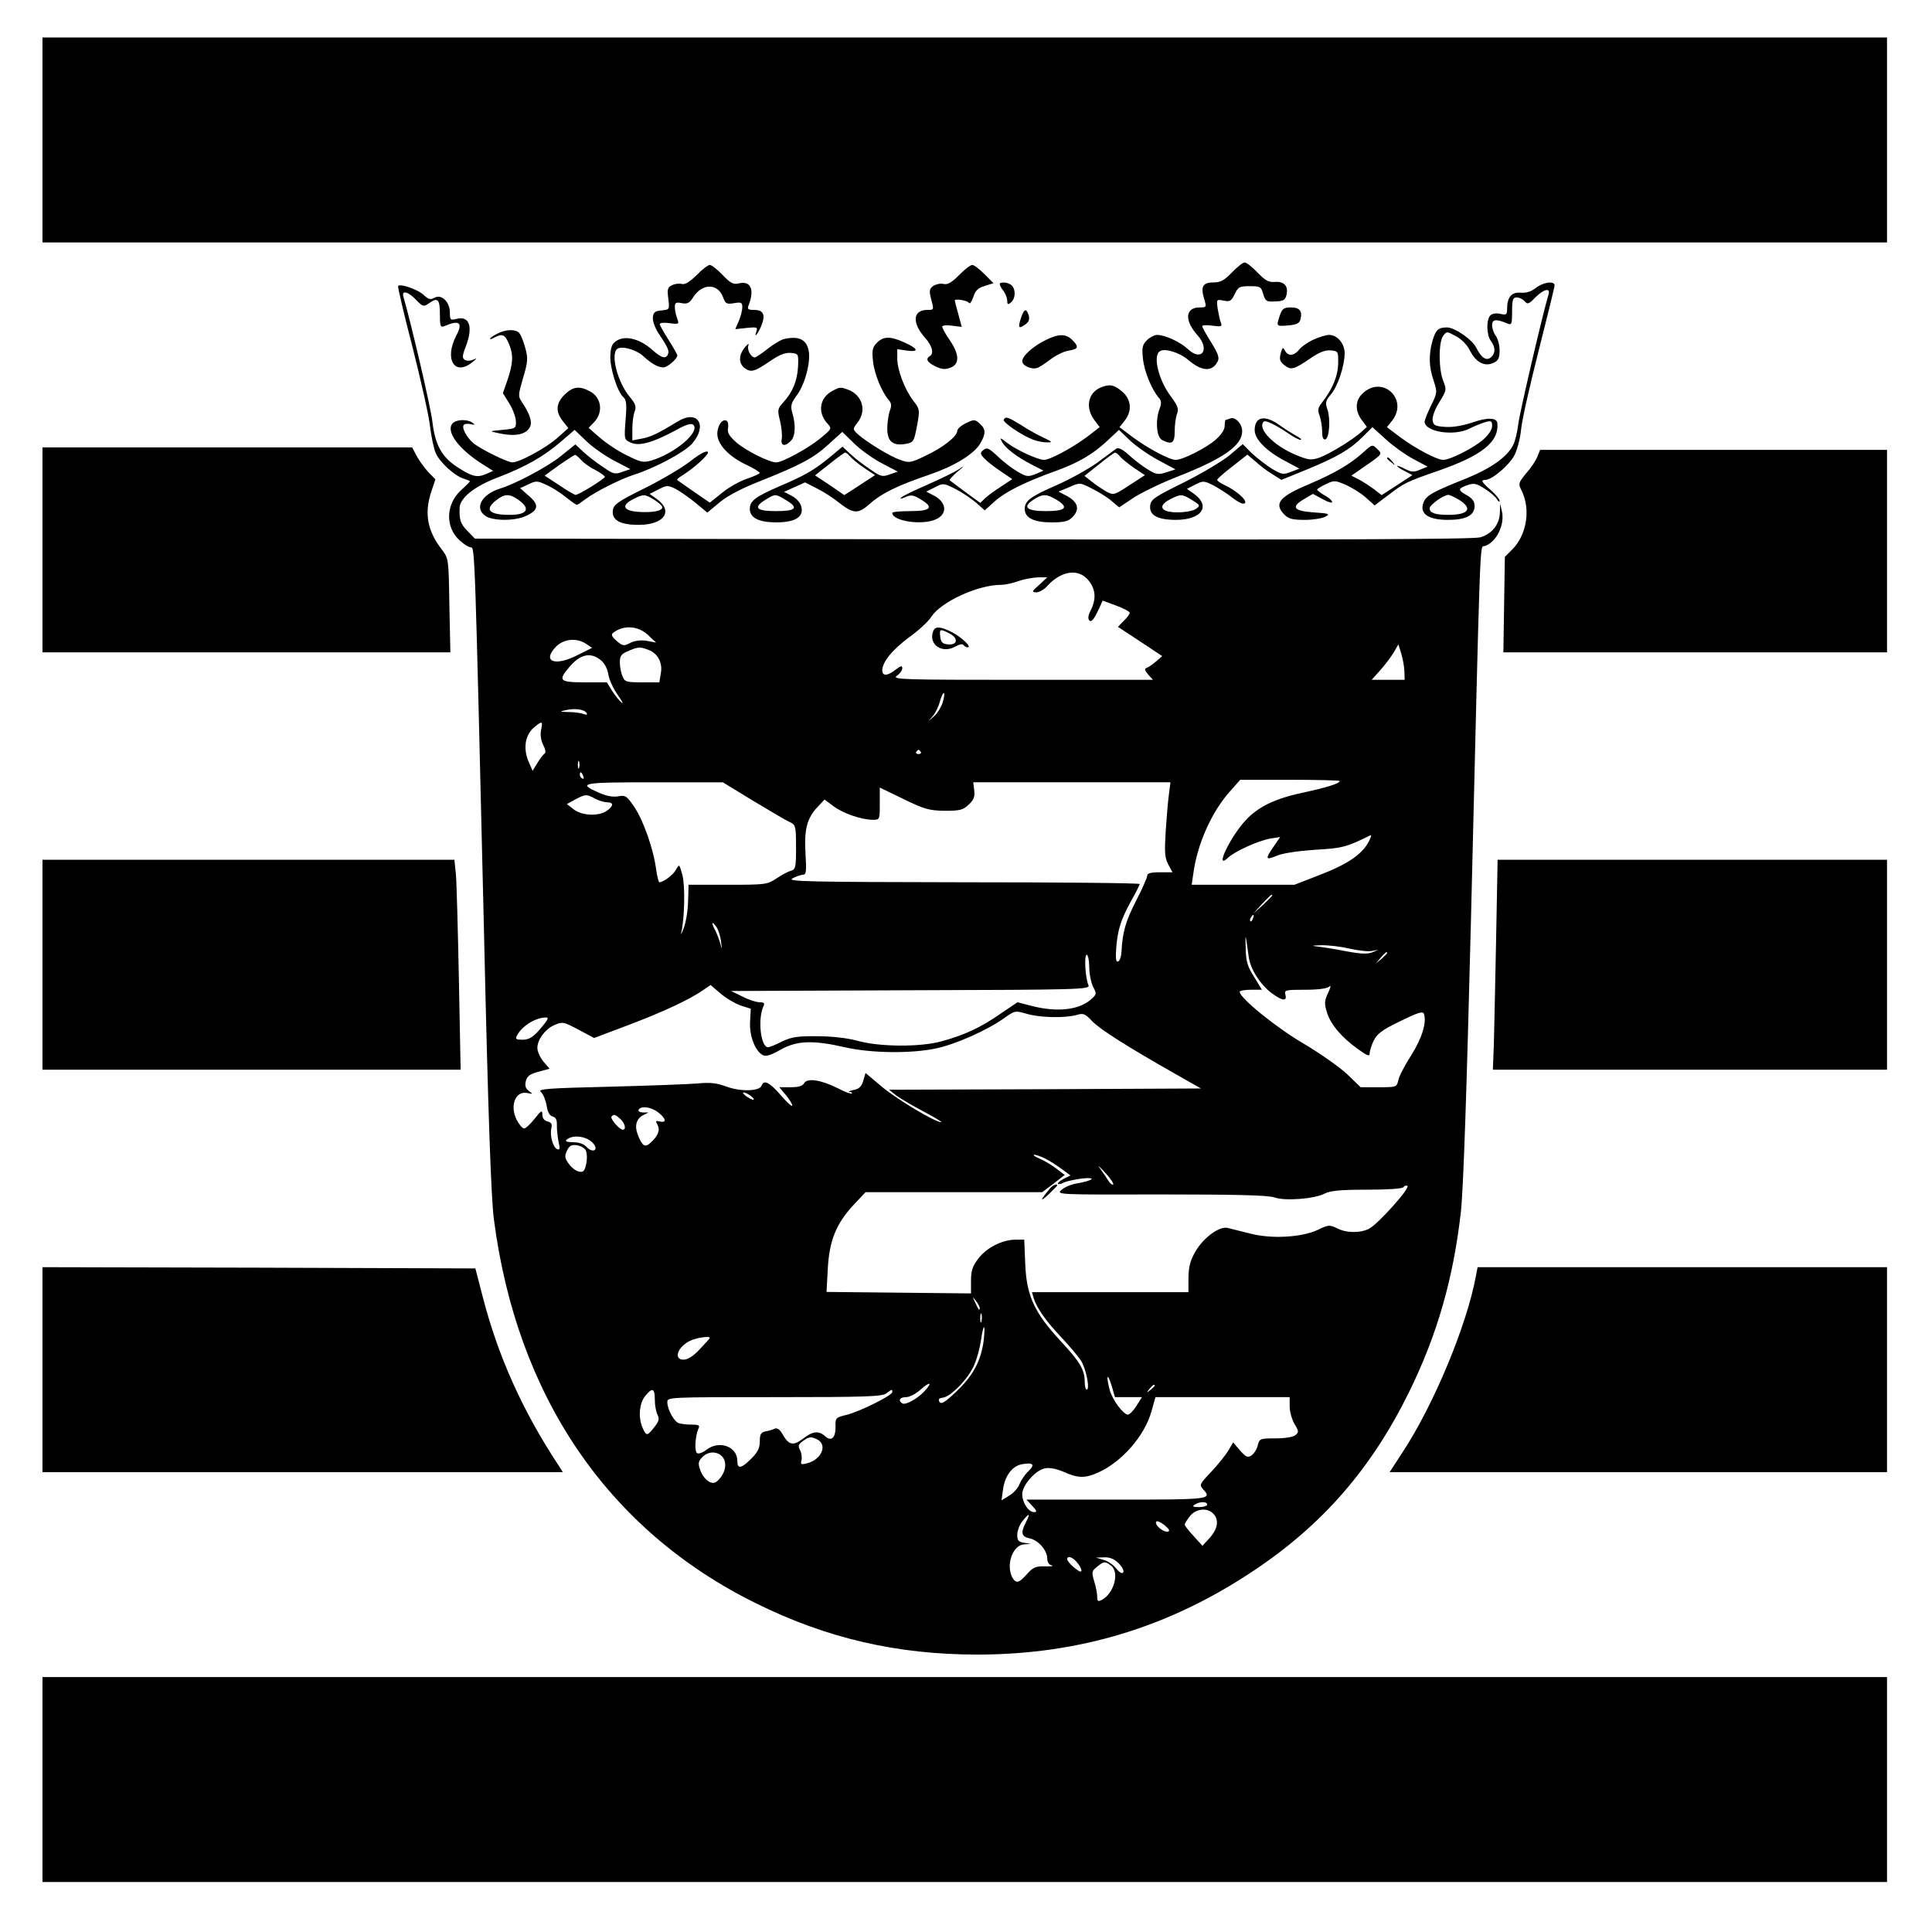
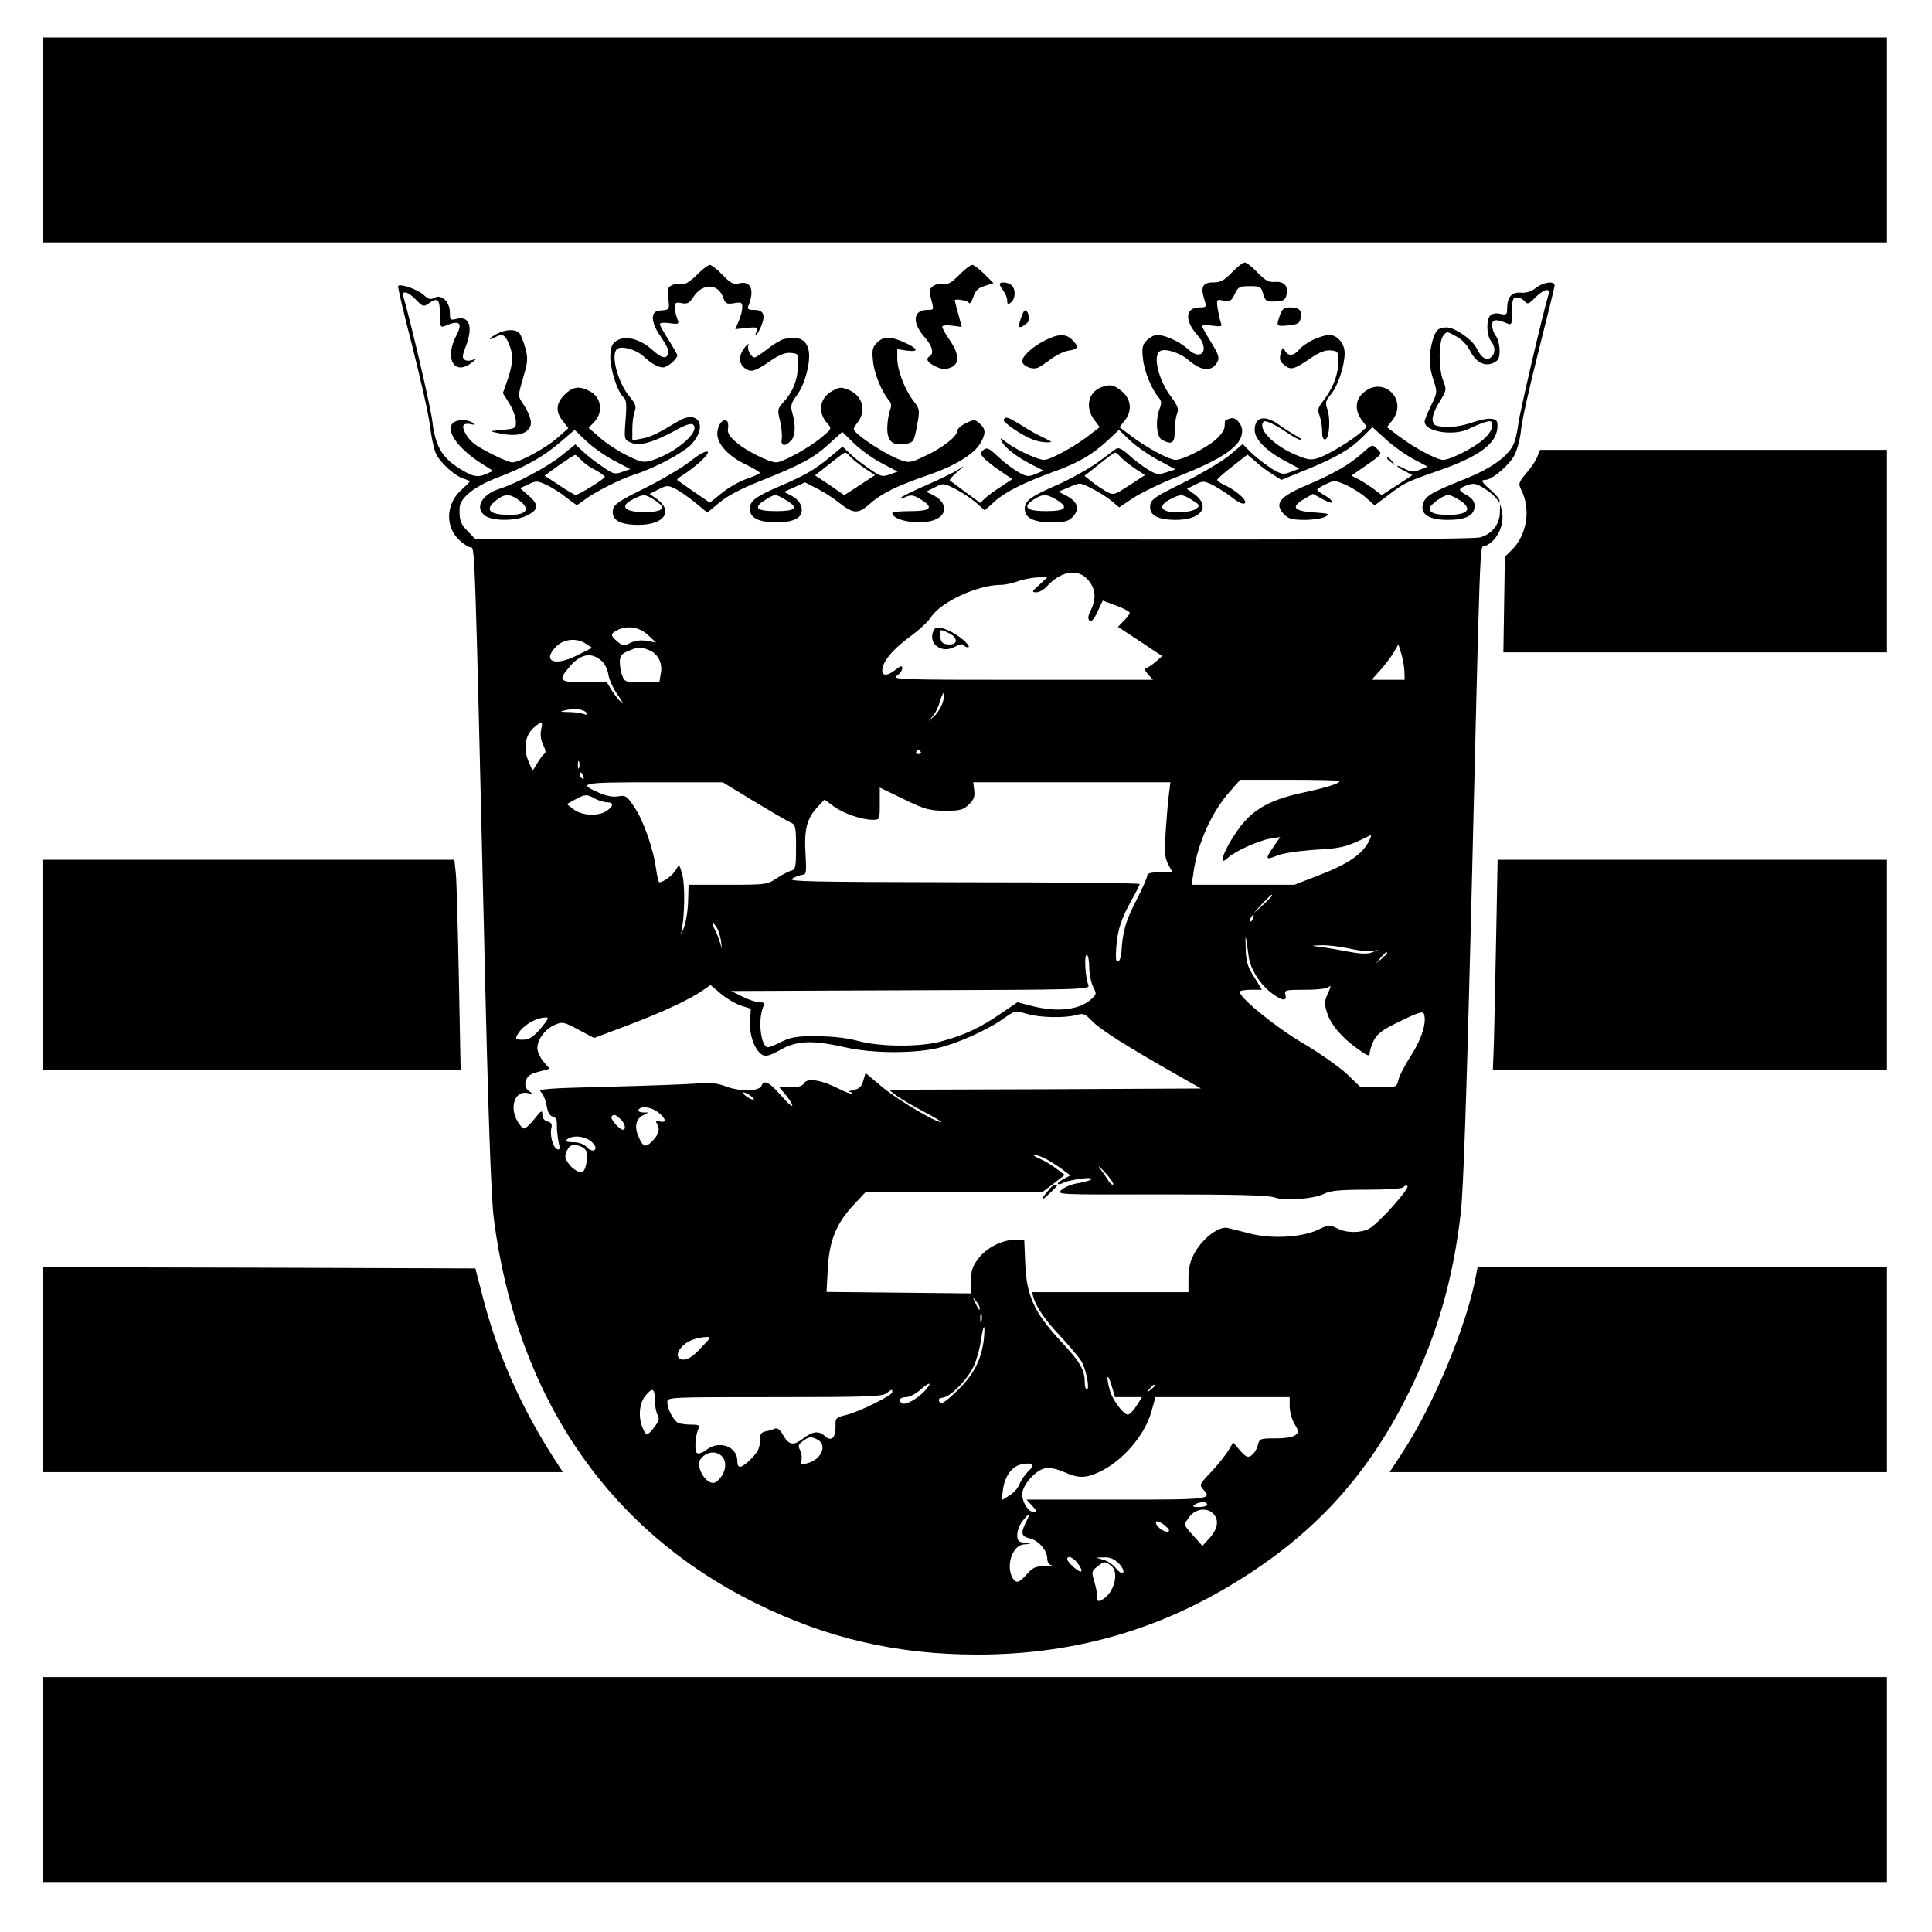
<svg xmlns="http://www.w3.org/2000/svg" version="1.0" width="773pt" height="773pt" viewBox="0 0 773 773" preserveAspectRatio="xMidYMid meet">
  <g transform="translate(0,773) scale(0.1,-0.1)" fill="#000000" stroke="none">
    <path d="M170 7170 l0 -410 3690 0 3690 0 0 410 0 410 -3690 0 -3690 0 0 -410z" />
    <path d="M4929 6640 c-31 -32 -45 -40 -74 -40 -43 0 -52 -17 -37 -66 10 -33 9 -34 -18 -34 -58 0 -62 -52 -9 -111 52 -58 16 -108 -39 -55 -30 28 -91 56 -122 56 -11 0 -30 -10 -41 -21 -18 -18 -21 -30 -16 -74 5 -51 35 -123 63 -156 11 -12 12 -23 4 -43 -18 -47 -13 -114 9 -126 40 -21 51 -13 51 34 0 25 4 56 9 69 8 21 4 32 -23 69 -50 65 -75 165 -45 183 19 13 79 -6 112 -34 54 -47 96 -50 118 -9 9 16 4 31 -25 78 -20 32 -36 61 -36 65 0 4 18 5 41 2 35 -5 40 -3 34 11 -4 10 -9 35 -13 56 -5 39 -5 39 24 33 25 -5 31 -1 44 26 14 29 19 32 60 32 42 0 46 -2 54 -31 9 -29 13 -32 48 -30 32 1 40 5 45 25 9 36 -9 56 -46 53 -26 -2 -39 6 -70 38 -21 22 -44 40 -51 40 -7 0 -30 -18 -51 -40z" />
    <path d="M2787 6629 c-29 -28 -47 -39 -60 -35 -11 3 -29 0 -40 -6 -16 -8 -18 -17 -13 -53 5 -43 5 -44 -27 -47 -26 -2 -33 -8 -35 -28 -1 -14 8 -40 20 -59 40 -60 46 -74 41 -87 -8 -22 -26 -17 -63 16 -48 43 -104 58 -139 39 -21 -12 -27 -23 -29 -60 -3 -49 28 -148 53 -169 11 -9 13 -29 8 -90 -6 -78 -6 -79 21 -91 33 -15 85 -1 175 47 46 26 67 32 75 24 28 -28 -72 -113 -166 -142 -34 -10 -43 -8 -100 20 -35 17 -83 49 -108 71 l-45 39 23 24 c37 40 28 99 -19 123 -42 22 -67 18 -100 -14 -35 -35 -37 -68 -7 -106 l22 -28 -45 -40 c-44 -39 -150 -97 -179 -97 -20 0 -129 54 -156 77 -26 22 -47 60 -39 72 3 5 15 7 28 4 18 -4 19 -3 7 6 -22 15 -66 13 -80 -4 -26 -31 23 -99 114 -158 l49 -31 -29 -13 c-36 -15 -56 -10 -117 30 -60 40 -86 87 -97 180 -6 56 -87 401 -116 500 -8 27 19 21 51 -13 26 -27 30 -28 49 -15 37 27 46 19 46 -41 0 -50 2 -55 18 -49 60 26 75 15 48 -37 -50 -95 -7 -165 64 -107 19 15 20 18 4 10 -11 -5 -26 -6 -34 -1 -11 7 -11 16 3 52 31 80 16 126 -37 112 -24 -6 -26 -4 -26 25 0 43 -33 75 -61 60 -17 -9 -25 -7 -44 11 -22 21 -92 46 -102 36 -3 -2 23 -112 57 -243 33 -131 65 -272 70 -315 5 -42 15 -91 23 -110 16 -38 79 -95 115 -104 12 -4 22 -8 22 -10 0 -2 -16 -18 -36 -36 -61 -56 -63 -148 -5 -200 17 -16 37 -28 45 -28 16 0 16 -6 52 -1518 17 -757 29 -1086 40 -1170 92 -710 457 -1245 1049 -1537 283 -140 564 -205 885 -205 406 0 767 109 1105 335 277 184 474 411 625 720 111 227 175 451 205 716 10 89 23 477 40 1154 39 1606 35 1504 55 1510 47 15 82 86 69 140 l-7 30 -1 -36 c-1 -47 -32 -86 -79 -99 -26 -8 -637 -10 -2029 -8 l-1993 3 -29 30 c-29 29 -34 46 -32 94 2 39 59 85 151 120 112 43 183 83 252 142 l57 49 45 -43 c24 -24 74 -59 111 -79 l67 -35 -32 -11 c-29 -11 -37 -9 -78 20 -26 17 -61 44 -79 61 l-31 29 -57 -46 c-51 -42 -182 -112 -245 -131 -73 -23 -103 -78 -58 -109 29 -21 120 -21 163 0 50 23 53 44 11 80 l-35 31 33 15 c30 15 36 15 72 -2 21 -9 56 -31 78 -49 21 -17 41 -31 44 -31 3 0 19 11 36 24 39 29 138 79 191 96 85 27 203 90 234 125 63 72 24 137 -55 90 -81 -49 -111 -64 -147 -70 l-37 -7 0 45 c0 25 4 57 9 70 8 20 4 31 -20 60 -49 59 -78 174 -48 192 19 12 76 -5 103 -30 32 -30 59 -45 80 -45 16 0 56 34 56 48 0 4 -16 32 -35 62 -19 30 -35 58 -35 63 0 6 18 7 39 4 39 -5 39 -4 30 20 -5 13 -9 34 -9 45 0 17 5 20 28 15 22 -4 31 0 47 26 36 54 97 54 118 -2 9 -26 14 -29 44 -24 29 5 33 3 33 -16 0 -12 -6 -37 -14 -55 l-14 -33 46 5 c39 4 44 3 39 -12 -12 -32 4 -15 18 18 19 45 11 66 -27 66 -25 0 -29 3 -23 18 25 64 9 100 -40 88 -21 -5 -32 1 -64 34 -21 22 -44 40 -51 40 -7 0 -31 -18 -53 -41z m-461 -740 c10 -12 36 -30 57 -40 20 -11 37 -23 37 -27 -1 -8 -104 -72 -117 -72 -4 0 -34 17 -66 39 l-58 38 58 42 c32 22 61 41 64 41 3 0 14 -9 25 -21z m-256 -156 c55 -37 42 -63 -30 -63 -84 0 -103 21 -54 59 32 25 52 26 84 4z m2284 -324 c30 -35 33 -76 10 -121 -11 -21 -12 -34 -5 -41 7 -7 17 4 32 35 l21 45 54 -20 c30 -11 54 -24 54 -29 0 -5 -11 -20 -24 -32 l-23 -24 88 -58 89 -59 -24 -21 c-14 -12 -31 -24 -38 -26 -10 -4 -8 -10 6 -27 l19 -21 -524 0 c-477 0 -521 1 -501 16 12 8 22 22 22 30 0 12 -5 11 -26 -5 -33 -26 -54 -27 -54 -3 0 33 40 82 107 132 38 27 78 64 89 82 39 60 186 128 279 128 16 0 48 7 70 15 22 8 57 14 78 15 l37 0 -32 -30 c-30 -26 -31 -29 -12 -30 11 0 29 10 40 21 57 65 127 77 168 28z m-1762 -219 l33 -31 -37 7 c-24 4 -47 1 -66 -8 -26 -14 -31 -13 -55 8 -19 16 -23 25 -14 32 41 32 99 29 139 -8z m-247 -36 l24 -16 -60 -30 c-91 -46 -142 -24 -83 36 31 30 81 35 119 10z m3274 -111 l1 -33 -66 0 -66 0 34 38 c19 21 43 53 54 71 l19 33 12 -39 c6 -21 12 -53 12 -70z m-3025 87 c38 -14 58 -52 50 -94 l-6 -36 -69 0 c-65 0 -70 2 -79 26 -6 14 -10 39 -10 55 0 24 6 33 33 44 39 17 48 18 81 5z m-192 -40 c16 -12 28 -34 32 -58 3 -21 20 -58 38 -83 17 -24 24 -38 15 -30 -9 7 -26 28 -38 47 l-21 34 -89 0 c-101 0 -107 7 -62 60 43 52 85 62 125 30z m1369 -173 c-7 -19 -22 -43 -34 -53 l-22 -19 18 21 c10 12 23 38 28 59 6 20 13 35 16 32 3 -3 0 -21 -6 -40z m-1424 -40 c4 -7 0 -8 -11 -4 -10 4 -36 8 -59 8 -39 1 -40 2 -12 8 36 8 73 3 82 -12z m-182 -67 c-4 -19 -1 -41 8 -60 10 -19 12 -32 5 -36 -5 -3 -18 -20 -28 -37 l-19 -31 -17 39 c-21 51 -13 103 21 133 34 29 38 28 30 -8z m1519 -88 c3 -5 -1 -9 -9 -9 -8 0 -12 4 -9 9 3 4 7 8 9 8 2 0 6 -4 9 -8z m-1367 -64 c-3 -7 -5 -2 -5 12 0 14 2 19 5 13 2 -7 2 -19 0 -25z m17 -34 c3 -8 2 -12 -4 -9 -6 3 -10 10 -10 16 0 14 7 11 14 -7z m3026 -19 c0 -10 -53 -26 -145 -46 -114 -24 -182 -57 -233 -113 -62 -68 -124 -200 -69 -148 28 26 120 68 170 77 l39 6 -26 -38 c-35 -50 -33 -56 12 -37 22 10 83 19 152 24 111 6 128 11 223 58 5 2 2 -9 -7 -26 -26 -50 -85 -90 -194 -132 l-103 -40 -206 0 -205 0 7 48 c16 116 72 241 143 322 l44 50 199 0 c109 0 199 -2 199 -5z m-2345 -80 c68 -41 134 -80 147 -85 21 -10 23 -17 23 -100 0 -82 -2 -89 -21 -94 -11 -3 -37 -17 -58 -31 -36 -24 -43 -25 -194 -25 l-157 0 -2 -68 c-1 -37 -9 -85 -18 -107 -8 -22 -13 -29 -9 -15 13 56 16 187 4 230 -12 43 -12 44 -25 21 -11 -21 -49 -50 -67 -51 -3 0 -9 24 -13 53 -11 82 -51 195 -87 248 -30 45 -36 48 -64 43 -21 -4 -47 1 -77 14 -88 39 -74 42 218 42 l277 0 123 -75z m1662 28 c-4 -27 -9 -93 -13 -148 -5 -84 -4 -107 10 -133 l17 -32 -51 0 c-36 0 -50 -4 -50 -14 0 -7 -20 -53 -45 -101 -42 -82 -54 -126 -58 -204 -1 -19 -7 -36 -14 -38 -8 -3 -10 12 -7 54 6 75 19 114 60 189 19 33 34 64 34 67 0 4 -318 7 -707 7 -619 1 -705 3 -683 15 14 8 32 14 41 15 15 0 16 11 12 83 -6 97 5 142 47 187 l29 31 35 -26 c38 -29 113 -55 158 -55 28 0 28 0 28 65 l0 64 95 -46 c84 -41 103 -46 165 -47 60 0 73 3 95 24 21 19 26 32 23 57 l-4 33 394 0 395 0 -6 -47z m-2297 -18 c14 -8 35 -14 48 -15 28 0 28 -14 0 -34 -33 -23 -100 -20 -133 6 l-27 21 33 18 c41 22 47 22 79 4z m2710 -388 c0 -2 -17 -19 -37 -38 l-38 -34 34 38 c33 34 41 42 41 34z m-77 -92 c-3 -9 -8 -14 -10 -11 -3 3 -2 9 2 15 9 16 15 13 8 -4z m-2128 -93 c4 -34 4 -34 -3 -7 -5 17 -14 40 -20 52 -17 31 -15 41 4 15 8 -12 17 -39 19 -60z m2111 -59 c6 -49 46 -113 94 -148 41 -30 60 -32 53 -5 -5 19 0 20 79 20 54 0 89 5 97 13 7 7 5 -4 -5 -25 -15 -32 -16 -43 -5 -78 14 -48 59 -101 125 -148 36 -26 46 -30 46 -17 0 10 7 32 16 51 14 28 33 43 106 78 71 35 91 41 95 30 12 -33 -7 -97 -50 -165 -25 -39 -49 -84 -52 -100 -7 -29 -7 -29 -79 -29 l-72 0 -55 53 c-30 28 -108 83 -174 122 -108 63 -255 182 -255 207 0 4 20 8 45 8 l44 0 -31 51 c-27 42 -33 62 -34 117 -2 64 -1 59 12 -35z m402 32 c35 -8 75 -13 90 -10 l27 5 -24 -10 c-19 -8 -46 -7 -105 4 -45 9 -97 17 -116 19 -26 3 -22 4 15 5 28 1 78 -5 113 -13z m152 -18 c0 -2 -10 -12 -22 -23 l-23 -19 19 23 c18 21 26 27 26 19z m-1192 -55 c0 -27 7 -62 15 -79 15 -29 15 -31 -6 -50 -48 -44 -136 -54 -238 -28 l-58 15 -68 -46 c-79 -55 -146 -86 -235 -110 -84 -24 -250 -23 -338 2 -40 11 -102 18 -160 18 -79 1 -103 -3 -141 -21 -25 -13 -50 -23 -56 -23 -29 0 -42 110 -19 163 7 13 3 17 -15 17 -13 0 -44 10 -69 23 l-45 22 719 3 c678 2 718 3 711 20 -13 30 -18 122 -7 122 5 0 10 -22 10 -48z m-1395 -155 l41 -13 -3 -52 c-3 -57 20 -116 50 -133 14 -7 31 -2 72 21 65 37 130 39 257 10 103 -24 265 -26 364 -5 78 16 206 73 273 121 44 31 45 31 90 18 53 -16 153 -18 200 -5 28 8 34 6 64 -26 33 -33 136 -99 339 -214 l95 -54 -624 -3 -624 -2 29 -23 c16 -12 65 -41 109 -64 44 -23 76 -43 72 -43 -24 -1 -174 89 -235 139 l-69 58 -9 -31 c-7 -23 -16 -33 -39 -37 -16 -4 -24 -7 -16 -8 8 0 12 -3 9 -6 -3 -3 -27 6 -54 20 -67 34 -123 43 -136 22 -6 -12 -23 -17 -54 -17 l-46 0 26 -31 c14 -17 26 -36 26 -42 0 -7 -21 12 -46 41 -46 53 -68 63 -77 38 -9 -23 -86 -24 -142 -3 -38 14 -63 17 -115 12 -36 -3 -195 -9 -354 -13 -248 -6 -287 -9 -272 -21 9 -7 19 -32 23 -54 4 -27 12 -41 24 -44 14 -4 18 -14 17 -37 0 -17 3 -46 7 -65 6 -26 5 -33 -5 -29 -17 5 -31 55 -24 84 4 16 0 23 -15 27 -13 3 -21 13 -21 27 0 20 -4 18 -31 -16 -17 -22 -36 -39 -42 -39 -7 0 -20 16 -30 35 -28 56 -5 116 42 107 24 -5 24 -4 7 8 -13 10 -17 21 -12 40 5 19 16 28 51 37 l44 12 -25 29 c-13 16 -24 40 -24 54 0 34 33 78 71 93 29 13 36 11 94 -20 l62 -33 138 52 c137 52 243 101 299 140 l29 20 40 -34 c22 -19 58 -40 80 -48z m-800 -92 c-30 -35 -45 -44 -71 -45 -28 0 -31 2 -23 18 20 37 72 70 114 71 15 1 10 -8 -20 -44z m841 -270 c11 -8 15 -15 10 -15 -6 0 -19 7 -30 15 -10 8 -14 14 -9 14 6 0 19 -6 29 -14z m-370 -66 c31 -24 34 -43 6 -36 -17 4 -18 2 -9 -14 11 -21 2 -44 -29 -72 -22 -20 -33 -12 -51 35 -13 34 -4 63 22 76 l22 11 -23 0 c-13 1 -20 5 -17 11 10 17 51 11 79 -11z m-152 -26 c18 -16 25 -43 10 -43 -14 0 -53 46 -45 53 9 10 14 9 35 -10z m-106 -101 c19 -25 -6 -36 -29 -11 -11 12 -31 19 -54 19 -23 0 -33 4 -27 9 25 24 87 15 110 -17z m-33 -23 c5 -9 7 -32 3 -53 -6 -30 -11 -37 -28 -34 -12 2 -30 15 -41 30 -17 23 -19 31 -9 53 9 20 18 26 39 23 14 -2 30 -10 36 -19z m1840 -35 c18 -9 47 -28 66 -42 l34 -25 -28 -14 c-15 -8 -25 -17 -22 -20 3 -2 14 0 24 6 11 5 44 12 74 16 60 6 42 -9 -23 -20 -20 -3 -47 -14 -60 -25 -23 -20 -21 -20 397 -19 299 0 430 -3 454 -12 42 -15 159 -6 200 15 23 12 63 16 170 16 84 0 142 4 146 10 4 6 11 8 16 5 12 -8 -117 -152 -153 -171 -35 -18 -92 -18 -129 2 -29 14 -34 14 -77 -7 -65 -30 -186 -37 -272 -14 -36 9 -75 19 -88 22 -33 8 -96 -38 -129 -94 -21 -37 -27 -60 -28 -105 l0 -58 -313 0 -313 0 6 -22 c13 -41 48 -92 111 -158 33 -36 69 -78 79 -94 20 -30 37 -116 23 -116 -4 0 -8 13 -8 29 0 50 -17 80 -96 165 -106 114 -137 182 -142 309 l-4 97 -37 0 c-52 -1 -114 -32 -147 -76 -23 -30 -29 -48 -29 -88 l0 -51 -289 3 -289 3 5 93 c6 113 34 181 104 256 l47 50 353 0 354 0 45 34 45 35 -33 25 c-18 14 -48 32 -67 40 -19 8 -29 15 -22 16 7 0 27 -7 45 -16z m271 -103 c-3 -3 -11 2 -18 13 -6 10 -22 33 -34 50 -13 17 -5 11 17 -13 23 -24 38 -47 35 -50z m-534 -495 c0 -12 -5 -7 -19 24 -11 24 -11 24 3 6 9 -11 16 -24 16 -30z m7 -53 c-3 -10 -5 -4 -5 12 0 17 2 24 5 18 2 -7 2 -21 0 -30z m9 -75 c-11 -83 -42 -141 -108 -204 -47 -45 -62 -54 -69 -43 -6 10 -3 15 14 17 33 5 103 78 125 131 11 25 23 70 27 99 4 28 9 52 12 52 3 0 2 -23 -1 -52z m-1096 9 c0 -2 -18 -22 -40 -45 -26 -28 -48 -42 -65 -42 -40 0 -26 48 23 74 24 13 82 22 82 13z m1675 -237 l54 0 -22 -35 c-12 -19 -27 -34 -34 -35 -18 0 -61 57 -73 98 -15 57 -10 74 7 20 l14 -48 54 0z m-816 24 c-29 -31 -76 -57 -89 -49 -18 11 -10 25 15 25 14 0 39 13 57 29 39 35 51 32 17 -5z m921 22 c0 -2 -8 -10 -17 -17 -16 -13 -17 -12 -4 4 13 16 21 21 21 13z m-2000 -57 c0 -22 5 -49 11 -60 8 -16 5 -26 -13 -49 -28 -36 -32 -36 -46 -5 -19 41 -15 99 9 129 29 36 39 33 39 -15z m950 31 c0 -13 -128 -77 -183 -91 -43 -10 -45 -13 -44 -45 1 -46 -16 -63 -41 -41 -26 24 -50 21 -89 -9 -39 -30 -57 -26 -81 16 -11 20 -22 28 -32 24 -8 -4 -25 -9 -37 -11 -19 -4 -23 -12 -23 -40 0 -26 -8 -43 -34 -69 -40 -40 -56 -43 -56 -9 0 58 -73 84 -124 44 -14 -11 -31 -17 -37 -13 -11 7 -8 66 5 97 7 14 3 17 -27 17 -20 0 -43 3 -52 6 -19 8 -45 55 -45 84 0 20 3 20 428 20 361 0 431 2 448 15 23 17 24 18 24 5z m1590 -57 c0 -21 9 -52 19 -70 18 -29 18 -33 4 -45 -10 -8 -42 -13 -80 -13 -62 0 -64 -1 -71 -29 -4 -16 -16 -34 -26 -40 -14 -9 -22 -5 -45 21 l-27 32 -19 -32 c-10 -17 -41 -56 -68 -85 -47 -49 -49 -53 -34 -70 38 -41 33 -42 -345 -42 l-361 0 23 -25 c19 -20 20 -25 7 -25 -22 0 -47 38 -47 72 0 35 52 95 90 103 19 4 45 -1 76 -14 57 -26 87 -26 139 -2 95 43 185 147 212 244 l16 57 269 0 268 0 0 -37z m-1889 -133 c41 -22 15 -81 -43 -95 -23 -6 -26 -4 -21 13 2 11 0 29 -6 40 -9 17 -7 23 11 36 26 19 33 19 59 6z m-374 -79 c12 -26 0 -65 -30 -89 -19 -16 -52 8 -66 48 -9 26 -7 34 10 51 27 27 70 22 86 -10z m1218 -47 c-14 -13 -30 -37 -36 -52 -5 -15 -24 -36 -41 -46 l-31 -19 6 43 c7 54 36 93 73 101 48 9 57 0 29 -27z m715 -134 c0 -5 -15 -10 -32 -10 -25 0 -29 3 -18 10 20 13 50 13 50 0z m24 -36 c24 -24 19 -60 -13 -96 l-30 -33 -35 39 c-20 21 -36 42 -36 46 0 4 9 19 21 34 24 30 69 35 93 10z m-749 -34 c-22 -43 -19 -58 15 -65 35 -8 70 -48 70 -81 0 -13 7 -25 18 -27 9 -3 -3 -5 -27 -4 -37 1 -48 -4 -72 -31 -33 -37 -44 -39 -59 -13 -26 50 2 130 48 132 l27 2 -27 4 c-23 4 -28 9 -28 32 0 16 9 40 21 55 27 34 33 33 14 -4z m568 -38 c-18 -4 -55 27 -47 40 3 4 18 -2 33 -14 19 -16 23 -24 14 -26z m-360 -128 c11 -14 16 -28 13 -31 -7 -7 -56 36 -56 49 0 17 26 6 43 -18z m163 1 c14 -14 22 -30 18 -36 -4 -7 -14 -1 -28 15 -11 15 -34 31 -51 35 l-30 9 33 1 c23 1 41 -7 58 -24z m-31 -9 c35 -26 13 -110 -36 -137 -16 -8 -19 -6 -19 12 0 12 -5 40 -12 62 -11 37 -10 41 11 58 28 23 32 23 56 5z" />
    <path d="M3734 5205 c-21 -53 35 -92 88 -62 16 9 30 12 33 6 4 -5 11 -9 17 -9 18 0 -25 41 -64 61 -45 23 -67 24 -74 4z m66 -10 c36 -19 31 -48 -9 -43 -20 2 -27 9 -29 31 -4 31 -1 32 38 12z" />
    <path d="M4199 2973 c-37 -45 -40 -55 -6 -24 20 19 37 36 37 38 0 9 -19 1 -31 -14z" />
    <path d="M3837 6629 c-30 -30 -46 -39 -62 -35 -12 3 -30 -1 -41 -8 -16 -12 -17 -19 -8 -55 11 -41 11 -41 -16 -41 -58 0 -62 -52 -9 -111 29 -33 37 -63 19 -74 -18 -11 -10 -25 23 -41 25 -12 39 -13 60 -5 37 14 36 53 -3 110 -17 24 -30 48 -30 54 0 5 17 7 39 4 l39 -5 -14 52 c-8 28 -14 52 -14 54 0 8 50 0 56 -9 4 -7 11 2 18 22 8 26 19 37 46 45 l35 11 -37 37 c-20 20 -41 36 -48 36 -7 0 -31 -18 -53 -41z" />
    <path d="M4000 6593 c0 -5 7 -17 15 -27 8 -11 15 -29 15 -39 0 -16 3 -17 15 -7 18 15 20 51 3 68 -13 13 -48 16 -48 5z" />
    <path d="M6145 6578 c-19 -15 -39 -21 -61 -19 -36 3 -54 -18 -54 -64 0 -24 -3 -26 -26 -21 -15 4 -32 2 -40 -5 -18 -15 -17 -79 1 -103 19 -25 19 -50 0 -66 -18 -15 -38 -2 -58 38 -16 33 -85 81 -117 82 -36 0 -46 -10 -59 -55 -15 -56 -14 -103 5 -158 15 -46 15 -48 -10 -99 -14 -29 -26 -58 -26 -65 0 -41 119 -60 181 -27 18 9 45 20 61 25 25 7 28 5 28 -16 0 -14 -14 -35 -37 -55 -38 -33 -131 -80 -159 -80 -25 0 -113 47 -172 91 l-53 40 21 26 c67 86 -40 185 -119 108 -29 -28 -30 -68 -3 -105 l21 -28 -22 -20 c-35 -32 -129 -89 -168 -103 -33 -11 -43 -10 -92 10 -90 37 -158 106 -131 134 7 7 47 -12 100 -48 20 -14 42 -25 48 -25 6 1 -2 8 -19 17 -16 9 -43 26 -60 38 -62 47 -105 40 -105 -16 0 -37 48 -85 123 -124 l56 -30 -34 -13 c-31 -12 -36 -11 -77 13 -23 15 -60 43 -80 62 l-36 36 -52 -44 c-29 -24 -111 -73 -183 -109 -116 -57 -132 -68 -135 -92 -5 -39 29 -58 103 -58 101 0 140 53 75 102 l-31 22 33 17 c31 16 35 16 73 -3 22 -12 57 -34 78 -51 25 -19 42 -26 48 -20 11 11 -38 53 -85 74 -14 7 -26 15 -26 19 0 4 27 28 61 54 l60 47 33 -28 c17 -16 48 -39 68 -51 l35 -22 98 40 c122 50 176 81 227 132 l39 39 53 -48 c28 -26 78 -62 110 -79 l58 -31 -30 -12 c-25 -11 -35 -10 -61 3 -17 9 -31 14 -31 12 0 -3 14 -13 31 -21 l30 -16 -61 -40 -62 -40 -31 24 c-18 13 -45 31 -61 39 l-29 15 62 43 c62 43 62 44 42 63 -20 20 -20 20 -59 -15 -51 -46 -112 -81 -214 -125 -120 -50 -143 -78 -98 -123 16 -16 33 -20 81 -20 33 0 70 6 82 13 20 11 14 13 -48 17 -81 6 -91 22 -36 54 l34 20 39 -21 c21 -12 38 -17 38 -12 0 6 -13 18 -30 27 -16 9 -30 20 -30 23 0 3 16 13 35 22 33 16 37 15 78 -2 24 -11 61 -33 81 -51 l36 -32 53 40 c66 50 71 53 197 97 180 62 248 117 241 192 -2 22 -39 24 -99 3 -38 -13 -79 -20 -109 -18 -42 3 -48 6 -51 27 -2 13 9 44 27 72 29 47 29 50 16 84 -19 45 -20 155 -1 181 14 19 15 19 51 -1 22 -11 45 -35 56 -57 24 -48 59 -66 94 -50 20 9 25 19 25 50 0 21 -7 47 -15 58 -8 10 -15 30 -15 43 0 24 16 26 63 6 15 -6 17 -1 17 49 0 48 3 56 19 56 10 0 24 -7 31 -15 11 -14 17 -12 43 15 33 33 61 40 53 13 -25 -84 -115 -471 -121 -518 -4 -33 -13 -72 -21 -86 -25 -49 -92 -96 -202 -139 -129 -52 -150 -65 -159 -98 -10 -40 25 -62 101 -62 71 0 106 18 106 56 0 17 -9 30 -30 42 -38 21 -38 27 1 41 26 9 36 7 69 -14 21 -13 43 -32 49 -42 6 -10 11 -13 11 -7 0 7 -16 26 -35 43 -38 33 -42 41 -22 41 27 0 97 60 117 100 11 22 23 68 26 102 3 35 35 176 70 314 35 138 64 256 64 262 0 20 -46 13 -75 -10z m-1375 -849 c32 -20 33 -22 15 -35 -19 -14 -91 -19 -119 -8 -26 10 -19 29 17 47 42 21 46 21 87 -4z m1068 1 c56 -35 38 -60 -43 -60 -53 0 -75 8 -75 26 0 14 56 54 75 54 6 0 25 -9 43 -20z" />
    <path d="M5121 6469 c-15 -45 -16 -45 33 -41 34 3 45 8 49 24 9 33 -3 48 -38 48 -28 0 -35 -5 -44 -31z" />
    <path d="M4084 6455 c-12 -38 -8 -42 20 -22 13 10 16 20 12 35 -10 31 -19 27 -32 -13z" />
    <path d="M1988 6394 c-16 -8 -28 -17 -28 -20 0 -2 9 0 19 6 31 16 41 12 57 -25 19 -45 17 -78 -5 -144 l-19 -54 25 -40 c14 -22 26 -54 27 -71 1 -30 0 -31 -54 -36 -52 -5 -53 -5 -21 -12 70 -16 115 -8 131 23 11 19 0 53 -31 99 -17 25 -16 29 4 98 19 64 20 78 9 119 -7 26 -18 53 -24 60 -14 17 -56 16 -90 -3z" />
    <path d="M4185 6370 c-50 -24 -95 -64 -95 -85 0 -18 37 -35 60 -27 8 2 32 18 53 34 21 16 53 32 72 35 40 6 43 15 15 43 -25 25 -54 25 -105 0z" />
    <path d="M5255 6371 c-22 -10 -48 -28 -57 -40 -22 -26 -44 -27 -57 -4 -8 15 -10 14 -17 -11 -6 -24 -3 -33 15 -47 26 -21 38 -18 105 28 35 24 59 33 80 31 30 -3 31 -4 30 -53 -1 -51 -24 -104 -65 -156 -16 -21 -18 -30 -9 -53 5 -15 10 -43 10 -62 0 -24 4 -34 13 -32 16 6 21 82 8 120 -9 26 -8 34 14 60 28 33 55 115 55 165 0 39 -30 73 -62 73 -13 0 -41 -9 -63 -19z" />
    <path d="M3135 6373 c-11 -3 -40 -20 -64 -39 -24 -19 -47 -34 -51 -34 -15 0 -32 31 -26 47 4 11 -1 8 -14 -7 -26 -33 -25 -65 1 -84 25 -17 38 -13 103 31 35 24 59 33 80 31 31 -3 31 -4 29 -55 -3 -57 -22 -103 -60 -144 -22 -25 -23 -29 -12 -73 6 -25 9 -57 7 -71 -6 -29 12 -34 36 -9 18 17 21 63 6 112 -8 29 -5 39 20 73 32 45 55 134 45 179 -10 43 -41 57 -100 43z" />
    <path d="M3509 6359 c-18 -18 -21 -30 -16 -74 5 -51 35 -123 63 -156 11 -12 12 -23 4 -43 -5 -15 -10 -47 -10 -71 0 -52 23 -70 74 -61 31 6 33 9 45 72 12 65 11 67 -15 101 -35 46 -64 123 -64 169 l0 37 40 -6 c49 -6 44 8 -14 34 -54 24 -81 24 -107 -2z" />
    <path d="M4405 6180 c-51 -20 -64 -80 -27 -130 l22 -29 -52 -40 c-58 -43 -147 -91 -171 -91 -24 0 -109 39 -146 67 -30 23 -32 24 -22 5 14 -26 62 -62 121 -92 l45 -23 -32 -14 c-29 -11 -36 -11 -70 9 -21 12 -57 39 -80 61 -36 34 -44 38 -58 27 -14 -12 -14 -15 2 -33 10 -11 39 -34 66 -52 l47 -32 -42 -28 c-24 -15 -53 -36 -65 -47 l-21 -20 -59 43 c-32 24 -60 45 -63 47 -3 2 11 17 30 34 32 27 32 28 4 9 -17 -11 -73 -38 -125 -61 -51 -22 -98 -45 -104 -51 -6 -6 1 -5 17 2 23 10 32 9 60 -8 56 -33 44 -48 -40 -48 -39 0 -72 -3 -72 -7 0 -33 120 -51 174 -26 48 21 44 68 -7 95 l-31 16 34 17 c34 18 36 17 82 -6 26 -13 63 -38 83 -55 l35 -31 41 37 c43 38 117 75 241 120 92 33 150 67 209 122 l46 43 46 -44 c26 -24 77 -59 113 -78 l67 -36 -37 -12 c-32 -10 -40 -9 -74 12 -20 12 -54 38 -75 57 -27 25 -43 32 -52 25 -7 -5 -41 -30 -76 -56 -35 -25 -107 -65 -159 -88 -108 -47 -130 -64 -130 -96 0 -36 36 -54 107 -54 50 0 67 4 83 20 32 32 24 62 -24 87 l-31 16 43 18 c43 19 43 19 91 -6 27 -13 62 -35 78 -49 l31 -26 58 39 c33 21 113 60 178 85 183 72 256 124 256 181 0 29 -27 58 -47 51 -8 -3 -17 -6 -19 -6 -2 0 -4 -11 -4 -24 0 -15 -14 -36 -37 -56 -38 -33 -131 -80 -159 -80 -25 0 -113 47 -172 91 l-53 40 21 26 c31 39 26 86 -11 117 -32 27 -50 30 -84 16z m76 -276 c7 -9 32 -29 56 -46 l44 -29 -63 -41 c-62 -40 -62 -40 -93 -24 -16 10 -43 27 -58 40 l-28 22 58 46 c32 26 61 47 64 47 4 1 12 -6 20 -15z m-253 -174 c50 -31 36 -45 -44 -45 -78 0 -95 17 -47 47 36 23 51 22 91 -2z" />
    <path d="M3329 6165 c-50 -27 -59 -86 -18 -130 18 -20 17 -21 -29 -59 -50 -41 -152 -96 -176 -96 -29 0 -122 47 -160 80 -28 25 -37 39 -33 57 2 13 0 26 -5 29 -17 11 -38 -18 -38 -52 0 -42 47 -92 119 -125 27 -13 50 -27 51 -31 0 -3 -23 -14 -50 -23 -28 -9 -73 -34 -100 -56 l-50 -40 -63 43 c-34 24 -64 45 -67 47 -3 2 3 8 14 15 54 33 116 90 108 98 -6 6 -33 -8 -72 -39 -34 -26 -117 -75 -184 -108 -105 -52 -121 -64 -124 -87 -5 -39 29 -58 103 -58 101 0 140 53 75 102 l-31 22 36 18 c33 17 37 17 68 2 17 -9 53 -34 80 -56 l47 -39 48 40 c32 27 87 56 163 86 163 65 214 92 275 148 l54 49 46 -45 c25 -25 75 -61 111 -80 l65 -34 -32 -11 c-29 -11 -37 -9 -78 20 -26 17 -61 44 -79 61 l-32 30 -48 -40 c-64 -53 -102 -75 -203 -118 -97 -42 -120 -59 -120 -91 0 -36 36 -54 106 -54 76 0 111 22 100 63 -4 16 -19 33 -38 43 l-31 16 42 19 42 19 47 -24 c26 -13 65 -38 86 -55 61 -48 79 -49 127 -6 46 41 111 73 238 116 99 34 176 81 202 123 24 40 24 59 -1 81 -19 17 -22 18 -55 2 -19 -9 -35 -23 -35 -31 0 -22 -59 -68 -128 -100 -58 -28 -65 -29 -100 -16 -42 14 -135 72 -169 102 -22 21 -22 21 -3 46 39 48 21 111 -37 133 -30 11 -33 11 -64 -6z m72 -261 c7 -9 32 -29 56 -46 l44 -29 -61 -40 -62 -40 -58 40 -59 39 57 45 c31 25 60 46 63 46 4 1 12 -6 20 -15z m-783 -174 c17 -11 32 -24 32 -30 0 -14 -39 -22 -96 -18 -60 4 -70 26 -22 50 43 22 47 22 86 -2z m527 -1 c52 -31 40 -44 -40 -44 -79 0 -93 14 -43 45 41 25 39 25 83 -1z" />
    <path d="M4016 6051 c-6 -10 72 -63 117 -80 16 -6 40 -11 55 -11 25 0 23 2 -13 19 -22 10 -62 32 -89 50 -54 33 -62 36 -70 22z" />
-     <path d="M170 5530 l0 -410 816 0 816 0 -4 188 c-3 186 -3 187 -30 223 -59 76 -71 146 -42 233 l16 48 -30 31 c-16 18 -37 47 -46 65 l-17 32 -739 0 -740 0 0 -410z" />
    <path d="M6151 5903 c-6 -16 -26 -46 -45 -67 -31 -38 -32 -41 -18 -69 37 -75 21 -177 -38 -236 l-29 -29 -3 -191 -3 -191 768 0 767 0 0 405 0 405 -694 0 -694 0 -11 -27z" />
    <path d="M5550 5896 c0 -2 8 -10 18 -17 15 -13 16 -12 3 4 -13 16 -21 21 -21 13z" />
    <path d="M170 3870 l0 -420 836 0 837 0 -7 363 c-4 199 -9 388 -12 420 l-6 57 -824 0 -824 0 0 -420z" />
    <path d="M5986 3973 c-3 -175 -8 -364 -9 -420 l-4 -103 789 0 788 0 0 420 0 420 -779 0 -779 0 -6 -317z" />
    <path d="M170 2250 l0 -410 1041 0 1041 0 -18 28 c-145 220 -242 438 -303 675 l-29 112 -866 3 -866 2 0 -410z" />
    <path d="M5905 2624 c-36 -196 -167 -511 -291 -701 l-54 -83 995 0 995 0 0 410 0 410 -819 0 -819 0 -7 -36z" />
    <path d="M170 610 l0 -410 3690 0 3690 0 0 410 0 410 -3690 0 -3690 0 0 -410z" />
  </g>
</svg>